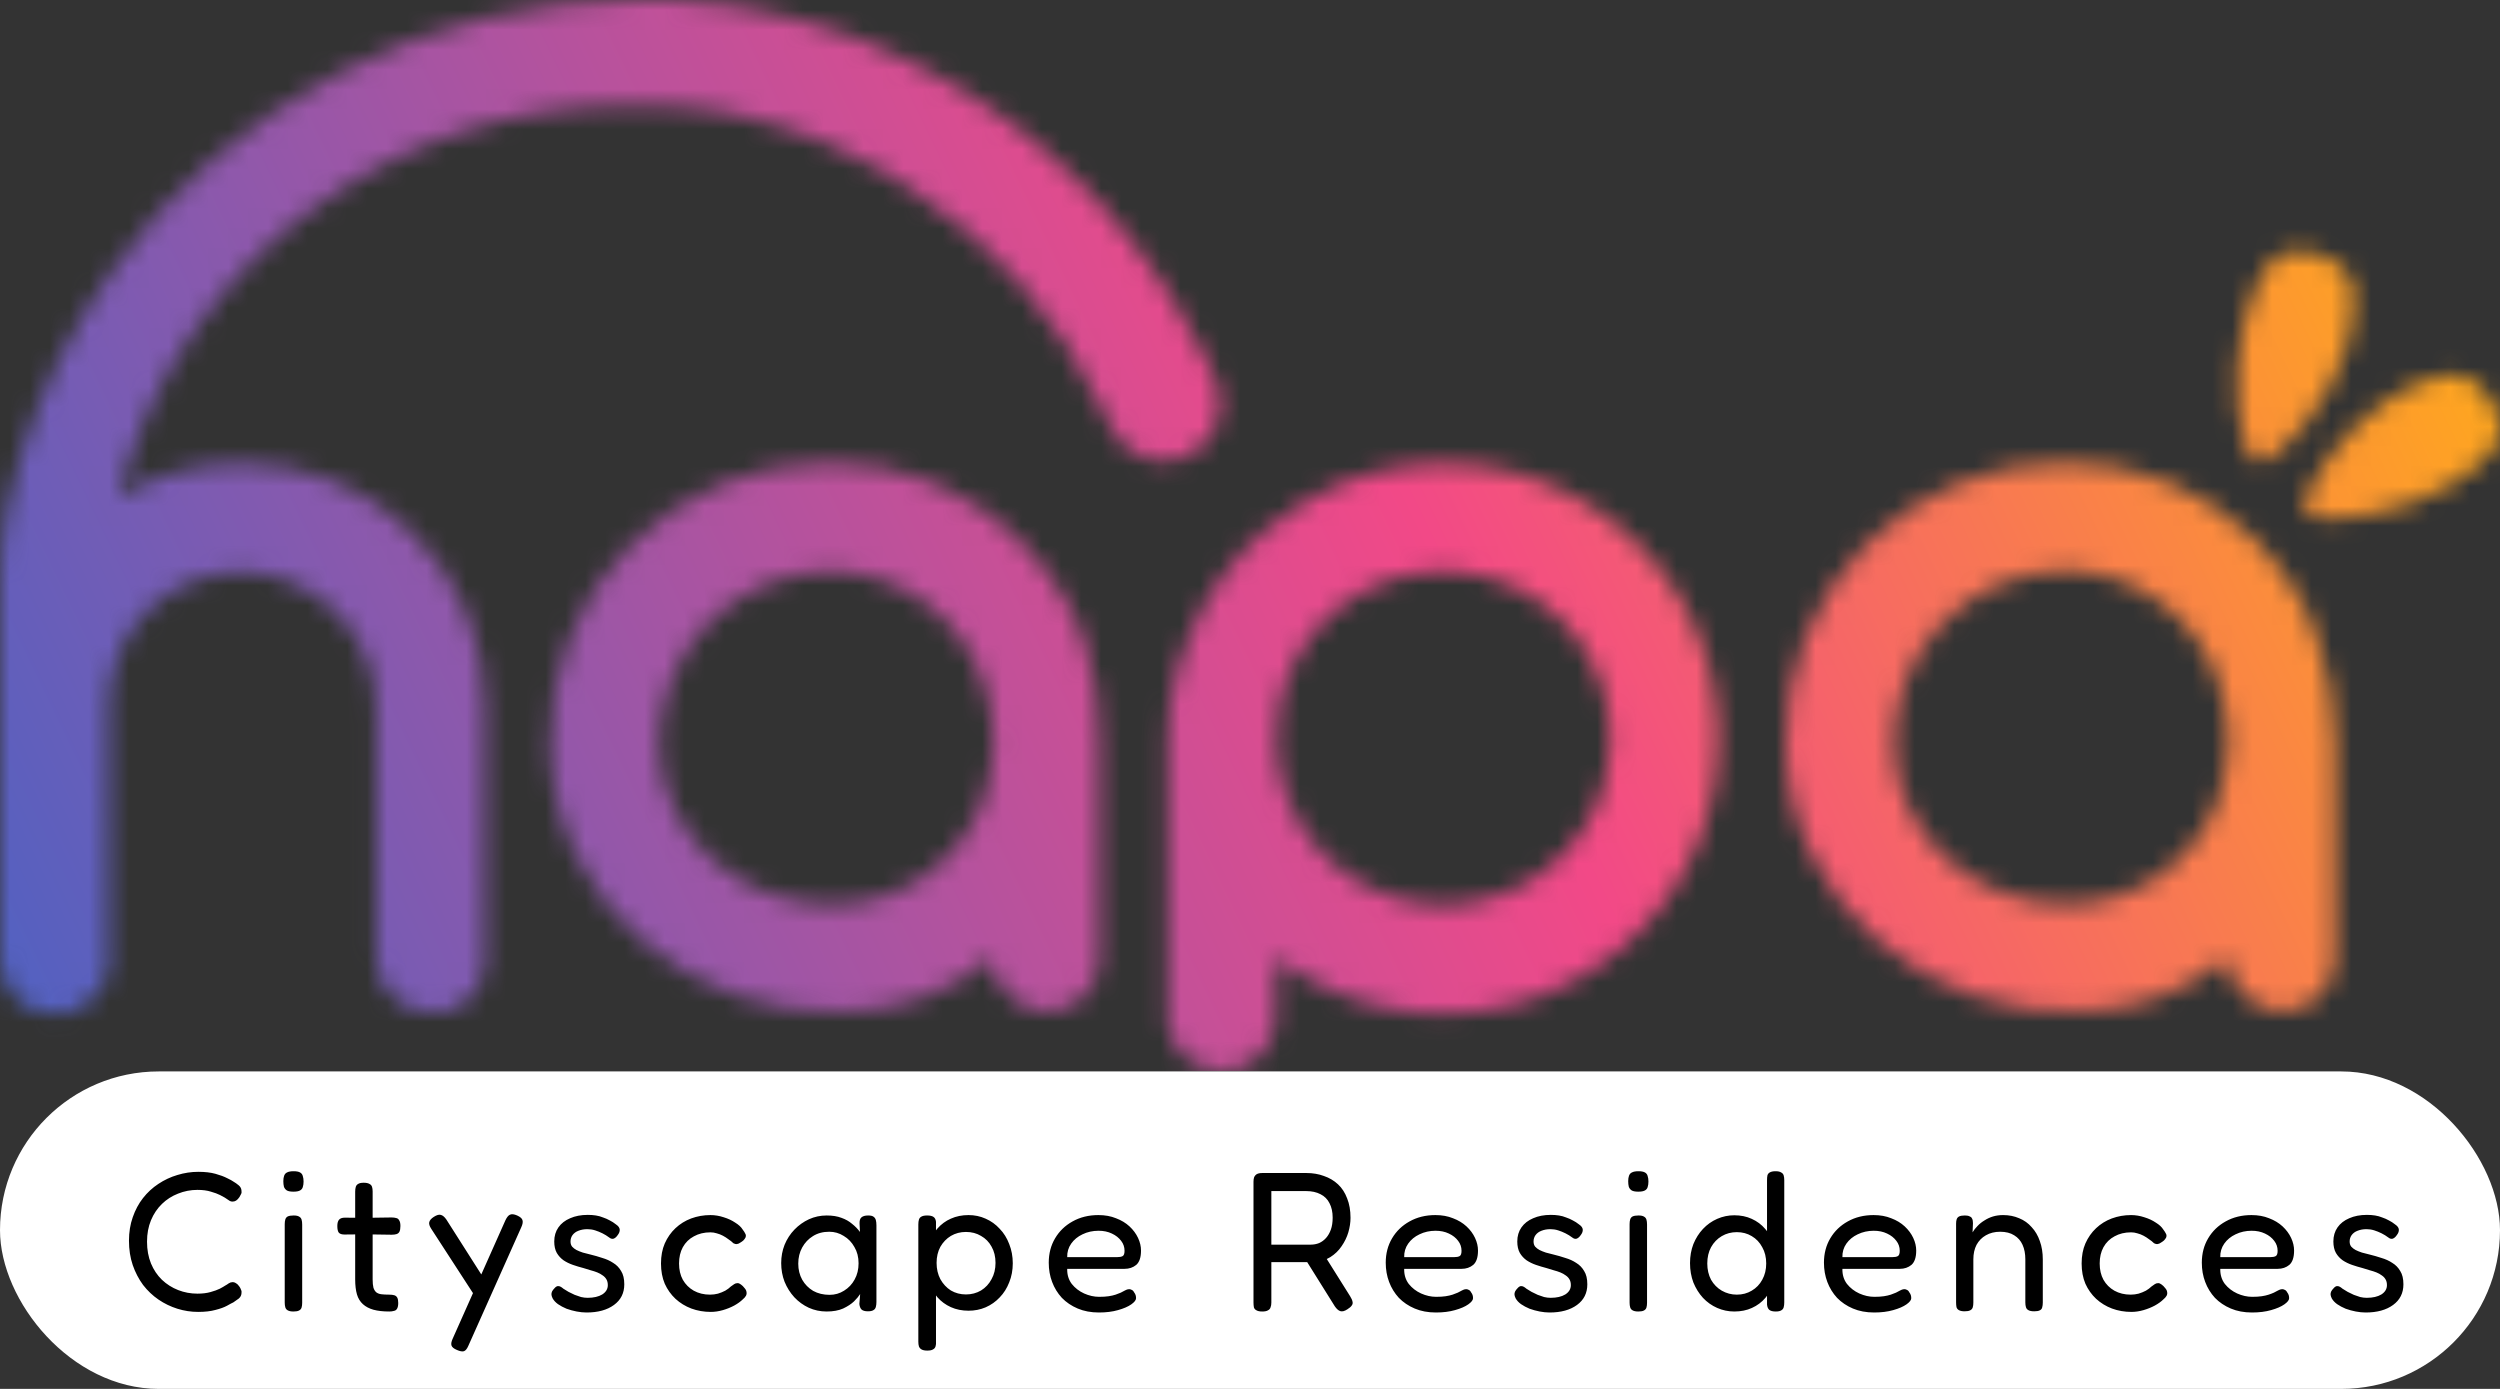
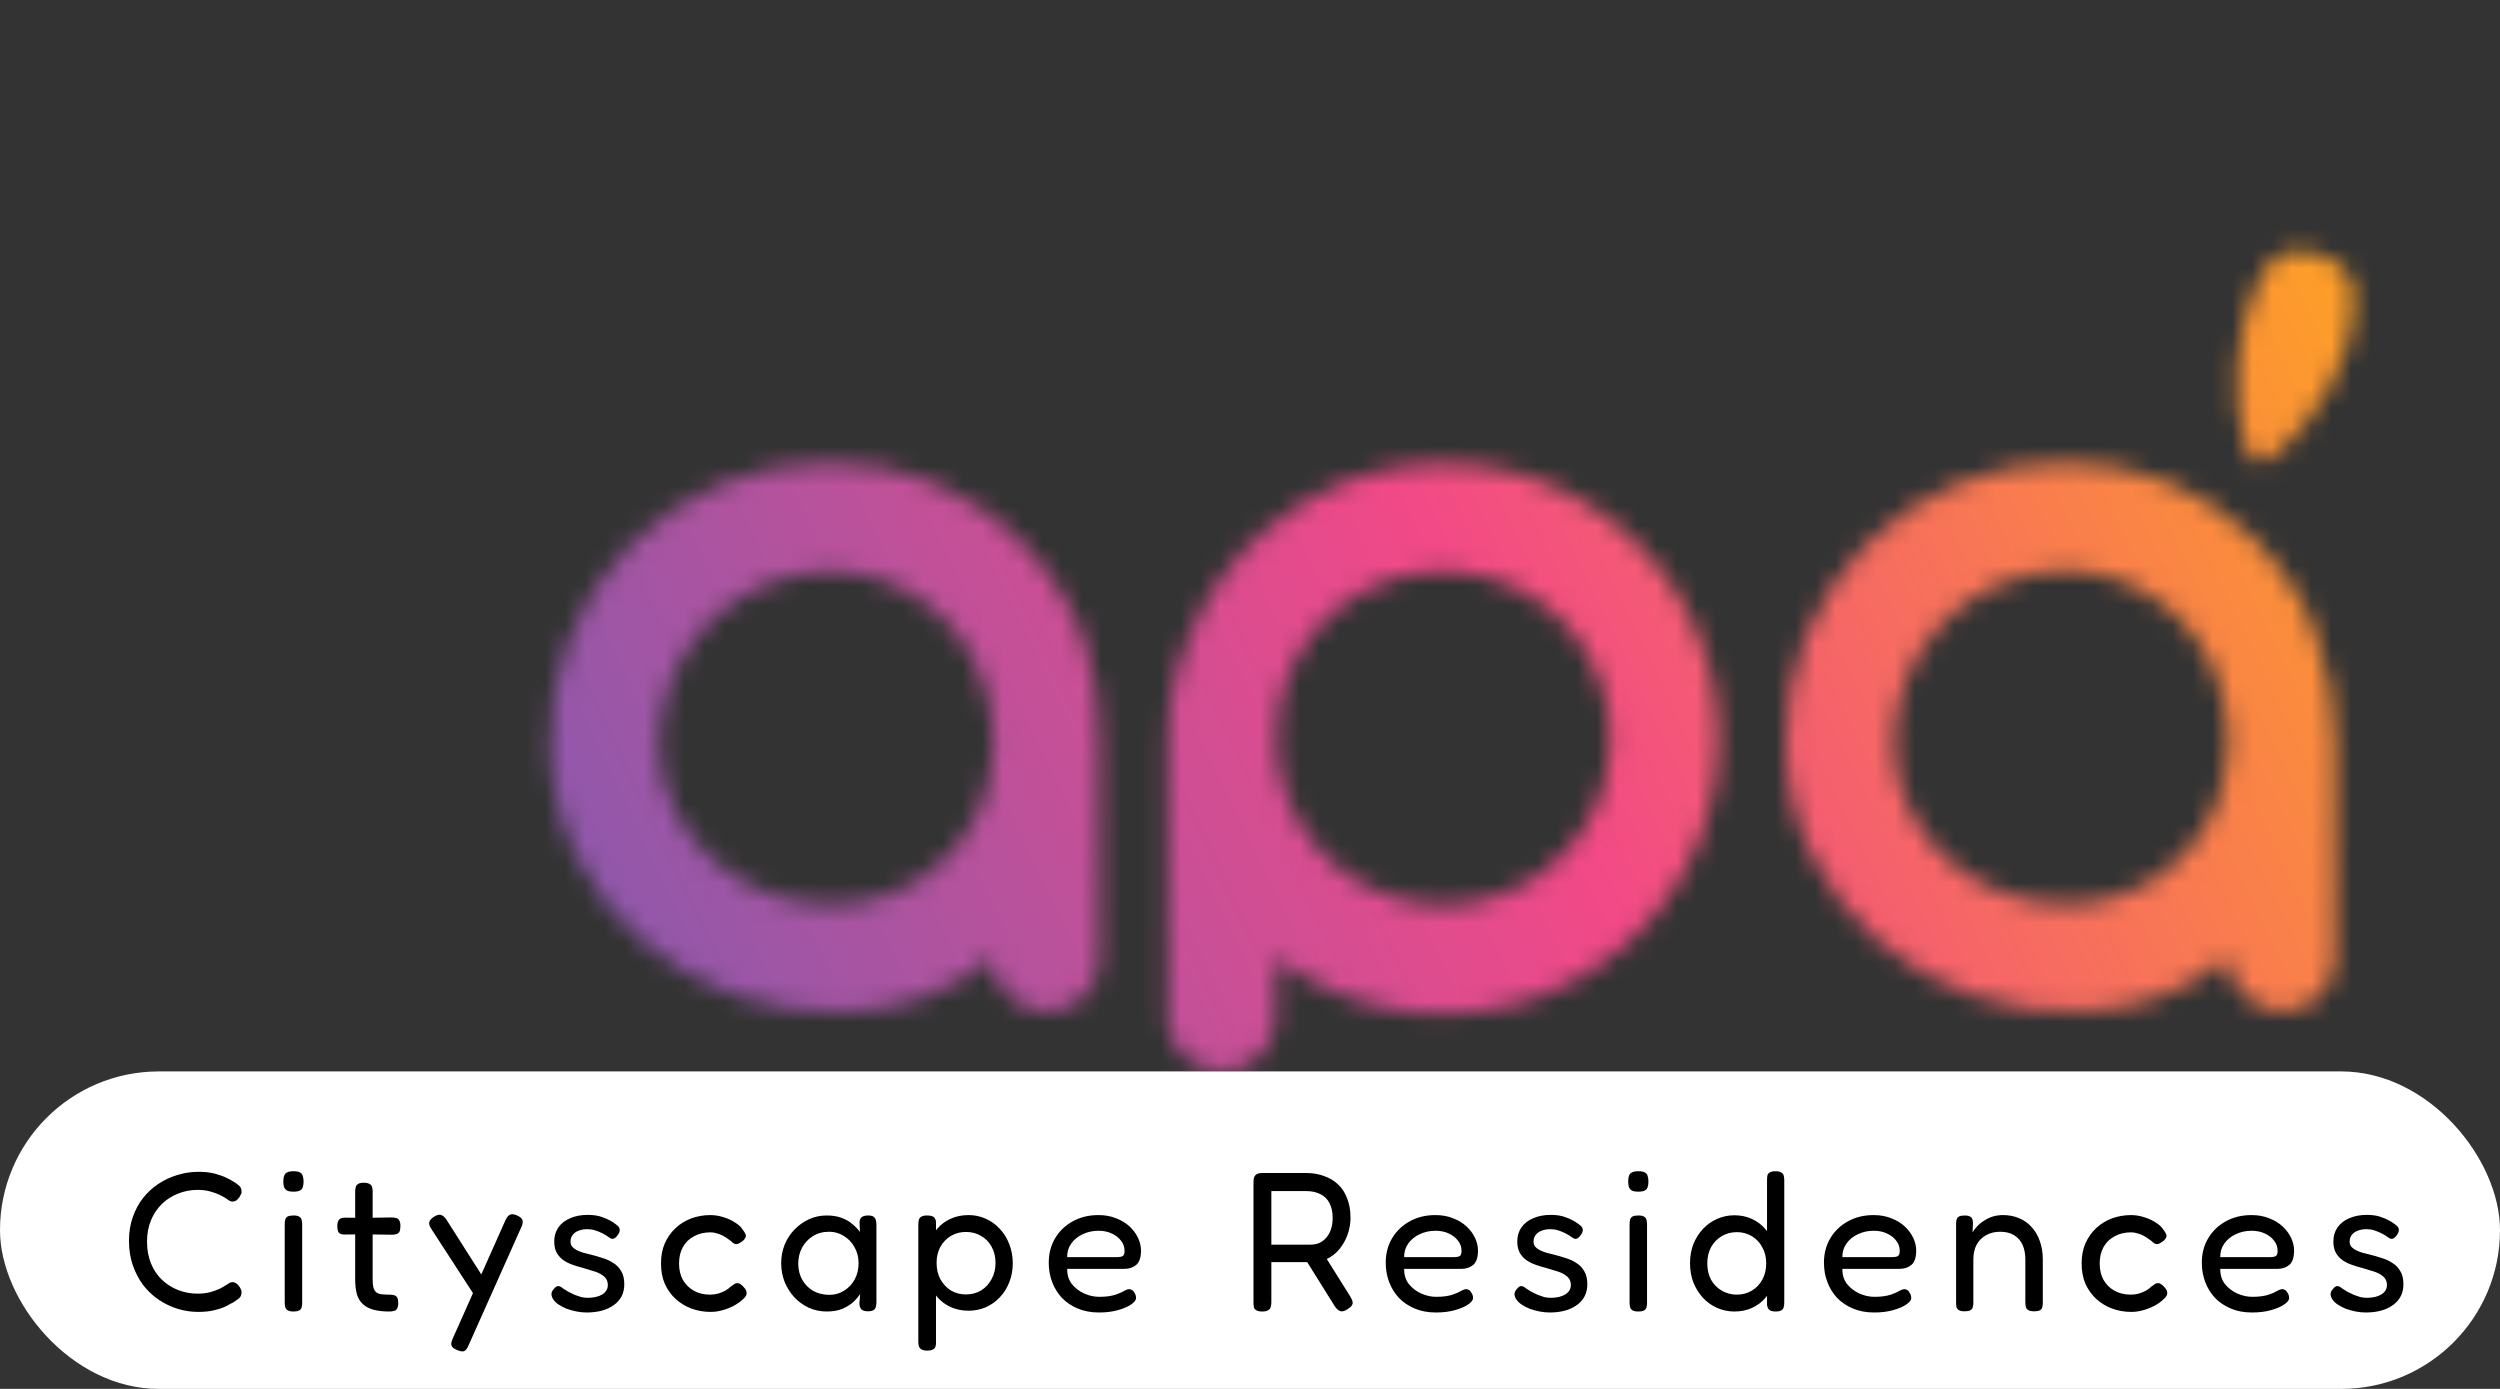
<svg xmlns="http://www.w3.org/2000/svg" width="126" height="70" viewBox="0 0 126 70" fill="none">
  <rect x="0" y="0" width="126" height="70" fill="#333333" stroke="none" />
  <g clip-path="url(#clip0_1655_8666)">
    <mask id="mask0_1655_8666" style="mask-type:alpha" maskUnits="userSpaceOnUse" x="0" y="0" width="127" height="54">
      <path d="M54.002 30.762C53.334 29.468 52.464 28.289 51.423 27.268C50.167 26.004 48.669 25.003 47.018 24.326C45.367 23.649 43.596 23.308 41.811 23.324C39.934 23.312 38.074 23.676 36.342 24.395C34.609 25.114 33.039 26.174 31.725 27.51C30.411 28.847 29.38 30.433 28.694 32.175C28.008 33.916 27.68 35.778 27.73 37.649C27.888 45.536 34.937 51.429 42.84 50.979C45.469 50.895 47.995 49.937 50.015 48.258V48.258C50.011 48.331 50.011 48.405 50.015 48.478C50.015 48.62 50.071 48.755 50.102 48.897C50.098 48.917 50.098 48.939 50.102 48.96C50.098 48.975 50.098 48.992 50.102 49.007C50.289 49.547 50.63 50.022 51.082 50.373C51.534 50.724 52.078 50.938 52.65 50.987C53.01 51.001 53.369 50.942 53.705 50.813C54.042 50.685 54.349 50.49 54.607 50.24C54.866 49.99 55.071 49.691 55.211 49.359C55.35 49.028 55.421 48.672 55.418 48.313C55.423 48.282 55.423 48.25 55.418 48.218V37.38C55.452 35.669 55.193 33.964 54.651 32.34C54.461 31.796 54.24 31.291 54.002 30.762ZM49.422 40.685C48.789 42.173 47.721 43.437 46.358 44.312C44.996 45.187 43.4 45.633 41.78 45.592C37.365 45.56 33.489 42.263 33.228 37.861C33.173 36.696 33.355 35.532 33.763 34.438C34.17 33.344 34.795 32.343 35.599 31.496C36.404 30.648 37.371 29.971 38.444 29.505C39.517 29.039 40.673 28.793 41.843 28.783C43.567 28.799 45.243 29.357 46.631 30.376C48.02 31.396 49.052 32.825 49.58 34.462V34.462C49.905 35.395 50.071 36.377 50.071 37.365C50.074 38.503 49.853 39.631 49.422 40.685V40.685Z" fill="#FEB6A6" />
      <path d="M116.238 30.762C115.584 29.465 114.726 28.281 113.699 27.252C112.442 25.988 110.944 24.987 109.293 24.31C107.642 23.633 105.872 23.292 104.087 23.308C102.21 23.296 100.35 23.66 98.617 24.379C96.884 25.098 95.314 26.158 94 27.494C92.687 28.831 91.656 30.417 90.969 32.158C90.283 33.9 89.955 35.762 90.005 37.632C90.163 45.52 97.212 51.413 105.115 50.963C107.745 50.882 110.272 49.924 112.291 48.242V48.242C112.287 48.315 112.287 48.389 112.291 48.462V48.462C112.291 48.604 112.346 48.739 112.378 48.88V48.944C112.374 48.959 112.374 48.975 112.378 48.991C112.564 49.53 112.902 50.005 113.353 50.356C113.804 50.707 114.347 50.921 114.917 50.971C115.277 50.986 115.637 50.928 115.974 50.8C116.311 50.672 116.618 50.477 116.877 50.227C117.136 49.976 117.341 49.676 117.481 49.344C117.62 49.013 117.689 48.656 117.686 48.297C117.69 48.265 117.69 48.233 117.686 48.202V37.38C117.689 35.655 117.395 33.942 116.816 32.316C116.652 31.788 116.459 31.269 116.238 30.762V30.762ZM111.658 40.654C111.026 42.141 109.96 43.404 108.599 44.279C107.237 45.154 105.643 45.6 104.023 45.56C99.601 45.56 95.725 42.231 95.464 37.837C95.408 36.671 95.589 35.506 95.996 34.411C96.403 33.317 97.028 32.315 97.832 31.467C98.637 30.618 99.604 29.94 100.678 29.474C101.751 29.007 102.908 28.761 104.079 28.751C105.803 28.767 107.479 29.325 108.867 30.345C110.256 31.364 111.288 32.793 111.816 34.43C112.52 36.45 112.464 38.656 111.658 40.638V40.654Z" fill="#FEB6A6" />
      <path d="M74.847 23.506C74.163 23.406 73.473 23.355 72.782 23.356C70.271 23.357 67.809 24.045 65.662 25.344C64.977 25.761 64.329 26.236 63.724 26.764C62.059 28.217 60.761 30.041 59.935 32.088C59.456 33.174 59.129 34.321 58.962 35.495C58.962 35.495 58.962 35.543 58.962 35.566C58.889 36.115 58.852 36.669 58.851 37.223V51.271C58.839 51.397 58.839 51.524 58.851 51.65C58.947 52.338 59.311 52.961 59.864 53.385V53.385C60.163 53.618 60.508 53.788 60.876 53.882C61.346 54.004 61.839 54.004 62.308 53.882C62.89 53.712 63.4 53.356 63.759 52.868C64.118 52.381 64.306 51.789 64.294 51.184V48.274C65.982 49.55 67.94 50.426 70.019 50.834C72.097 51.241 74.242 51.17 76.289 50.626C78.337 50.082 80.232 49.079 81.831 47.693C83.431 46.308 84.692 44.577 85.518 42.631C86.344 40.686 86.714 38.579 86.6 36.469C86.485 34.36 85.889 32.304 84.856 30.46C83.824 28.615 82.383 27.03 80.643 25.824C78.903 24.619 76.91 23.826 74.816 23.506H74.847ZM80.986 38.99C80.548 41.011 79.378 42.801 77.699 44.016C76.02 45.231 73.951 45.786 71.887 45.574C69.823 45.362 67.911 44.398 66.515 42.867C65.12 41.337 64.34 39.346 64.325 37.278V37.223C64.324 36.642 64.383 36.064 64.499 35.495C64.499 35.495 64.499 35.448 64.499 35.424C64.555 35.172 64.618 34.935 64.689 34.691C65.333 32.624 66.752 30.886 68.65 29.837C70.548 28.787 72.778 28.509 74.877 29.059C76.976 29.609 78.781 30.945 79.916 32.789C81.051 34.633 81.429 36.843 80.97 38.958L80.986 38.99Z" fill="#FEB6A6" />
-       <path d="M125.549 20.192C124.291 18.118 122.48 18.867 120.399 20.121C118.319 21.376 115.716 24.972 116.222 25.808C116.728 26.645 121.111 25.864 123.2 24.61C125.288 23.355 126.807 22.275 125.549 20.192Z" fill="#FEB6A6" />
      <path d="M113.778 23.261C114.72 23.529 117.52 20.106 118.193 17.739C118.865 15.373 119.11 13.464 116.769 12.802C114.427 12.139 113.778 13.882 113.114 16.217C112.449 18.552 112.702 22.953 113.778 23.261Z" fill="#FEB6A6" />
-       <path d="M58.613 23.245C58.036 23.221 57.478 23.035 57.002 22.709C56.526 22.382 56.152 21.928 55.924 21.4C55.773 21.084 55.623 20.769 55.457 20.453C53.371 16.014 50.083 12.243 45.964 9.568L45.703 9.394L45.552 9.3L45.41 9.205L45.093 9.016L44.587 8.677L43.946 8.314L43.511 8.132C42.984 7.848 42.456 7.585 41.929 7.344L41.541 7.17C41.138 6.989 40.347 6.713 39.896 6.547C39.753 6.5 39.611 6.444 39.461 6.405C38.717 6.168 37.95 5.955 37.166 5.79C36.94 5.732 36.71 5.684 36.478 5.648C36.193 5.6 35.909 5.521 35.6 5.521L34.809 5.419L34.334 5.372H33.82C33.551 5.372 33.282 5.372 33.029 5.324H32.91H32.056H31.328C25.719 5.362 20.268 7.18 15.765 10.514C11.261 13.849 7.94 18.526 6.282 23.869C6.282 23.932 6.242 23.995 6.226 24.058C6.21 24.121 6.155 24.302 6.115 24.421C6.076 24.539 5.981 24.855 5.926 25.075C7.81 23.931 9.977 23.332 12.183 23.348C15.422 23.346 18.529 24.623 20.826 26.899C23.122 29.176 24.421 32.266 24.438 35.495V48.321C24.435 48.498 24.417 48.675 24.382 48.849V48.944C24.371 49.013 24.355 49.082 24.335 49.149C24.335 49.212 24.279 49.275 24.256 49.346C24.232 49.417 24.256 49.409 24.216 49.449C24.149 49.595 24.07 49.735 23.979 49.867V49.914C23.895 50.027 23.805 50.135 23.71 50.237L23.599 50.34L23.417 50.482L23.243 50.608L23.093 50.695L22.784 50.868L22.634 50.924L22.468 50.987H22.302H22.159C22.002 51.014 21.844 51.03 21.684 51.034V51.034C21.26 51.033 20.843 50.932 20.465 50.741C20.087 50.549 19.759 50.271 19.509 49.93C19.156 49.449 18.965 48.869 18.963 48.273V35.819C18.987 34.01 18.298 32.264 17.046 30.956C15.793 29.648 14.075 28.882 12.262 28.822C11.376 28.809 10.496 28.973 9.673 29.303C8.851 29.633 8.102 30.122 7.471 30.743C6.84 31.364 6.339 32.104 5.998 32.92C5.657 33.736 5.481 34.611 5.482 35.495V48.329C5.498 48.475 5.498 48.624 5.482 48.77C5.474 48.87 5.452 48.968 5.419 49.062C5.403 49.141 5.379 49.217 5.348 49.291C5.289 49.43 5.22 49.564 5.142 49.693C4.879 50.159 4.49 50.542 4.019 50.798C3.915 50.853 3.806 50.9 3.695 50.94C3.595 50.98 3.492 51.012 3.386 51.034C3.285 51.061 3.182 51.079 3.078 51.089V51.089C2.967 51.097 2.856 51.097 2.745 51.089C2.373 51.097 2.003 51.024 1.661 50.876V50.876C1.505 50.807 1.354 50.726 1.21 50.632C1.129 50.589 1.053 50.539 0.981 50.482L0.791 50.277C0.537 50.02 0.337 49.716 0.201 49.381C0.065 49.047 -0.003 48.689 9.27861e-05 48.329V29.185C-0.003 27.993 0.116 26.803 0.356 25.635C1.095 22.155 2.414 18.822 4.256 15.776C4.644 15.137 5.047 14.514 5.482 13.906L5.538 13.804C8.52 9.544 12.49 6.065 17.109 3.662C21.729 1.259 26.861 0.003 32.072 0C32.42 0 32.776 0 33.124 0H33.575C33.883 0 34.192 0 34.508 0.055L35.299 0.134C35.456 0.142 35.611 0.157 35.766 0.181H36.011C36.399 0.181 36.803 0.284 37.158 0.339L37.95 0.481L38.171 0.528C38.495 0.584 38.812 0.655 39.136 0.734C39.461 0.812 39.73 0.868 40.022 0.947C40.165 0.986 40.307 1.018 40.442 1.065C40.685 1.121 40.925 1.19 41.161 1.27L41.581 1.396C41.881 1.483 42.182 1.585 42.483 1.688C42.783 1.791 43.211 1.948 43.566 2.09C44.176 2.327 44.777 2.579 45.37 2.879L45.481 2.934L46.011 3.187C46.478 3.415 46.937 3.652 47.395 3.912C47.546 3.991 47.712 4.086 47.862 4.181L48.464 4.528L49.057 4.898C49.421 5.135 49.785 5.372 50.141 5.616L50.837 6.121C51.193 6.381 51.549 6.649 51.889 6.91C52.229 7.17 52.664 7.564 53.004 7.888C53.178 8.038 53.352 8.188 53.519 8.353C53.867 8.661 54.207 8.984 54.523 9.308C54.697 9.473 54.856 9.639 55.022 9.812L55.496 10.317L55.939 10.814V10.854C56.098 11.019 56.24 11.193 56.383 11.358C56.525 11.524 56.683 11.721 56.825 11.895L57.261 12.447C57.403 12.636 57.545 12.818 57.68 13.007L57.98 13.425C58.289 13.851 58.582 14.293 58.874 14.734L59.238 15.326C59.729 16.125 60.188 16.946 60.615 17.787C60.678 17.937 60.749 18.079 60.828 18.229C60.908 18.379 60.971 18.544 61.05 18.702L61.184 18.986L61.279 19.215C61.465 19.655 61.54 20.134 61.496 20.609C61.452 21.085 61.291 21.542 61.027 21.941C60.764 22.34 60.405 22.667 59.984 22.895C59.563 23.122 59.092 23.243 58.613 23.245V23.245Z" fill="#FEB6A6" />
    </mask>
    <g mask="url(#mask0_1655_8666)">
      <rect width="129.78" height="58.22" fill="url(#paint0_linear_1655_8666)" />
    </g>
  </g>
  <rect x="126" y="70" width="126" height="16" rx="8" transform="rotate(-180 126 70)" fill="white" />
  <path d="M9.99 66.12C9.63 66.12 9.28 66.067 8.94 65.96C8.6 65.853 8.283 65.7 7.99 65.5C7.697 65.3 7.437 65.053 7.21 64.76C6.99 64.46 6.817 64.127 6.69 63.76C6.563 63.387 6.5 62.977 6.5 62.53C6.5 62.103 6.563 61.71 6.69 61.35C6.817 60.983 6.99 60.66 7.21 60.38C7.43 60.1 7.687 59.863 7.98 59.67C8.28 59.47 8.6 59.32 8.94 59.22C9.287 59.113 9.64 59.06 10 59.06C10.333 59.06 10.62 59.093 10.86 59.16C11.1 59.227 11.297 59.3 11.45 59.38C11.603 59.453 11.707 59.51 11.76 59.55C11.853 59.603 11.943 59.667 12.03 59.74C12.117 59.813 12.163 59.9 12.17 60C12.183 60.073 12.177 60.133 12.15 60.18C12.13 60.227 12.103 60.277 12.07 60.33C12.017 60.41 11.96 60.47 11.9 60.51C11.847 60.543 11.787 60.56 11.72 60.56C11.653 60.56 11.593 60.54 11.54 60.5C11.487 60.46 11.417 60.413 11.33 60.36C11.29 60.333 11.21 60.29 11.09 60.23C10.97 60.17 10.817 60.113 10.63 60.06C10.443 60 10.217 59.97 9.95 59.97C9.61 59.97 9.283 60.033 8.97 60.16C8.663 60.28 8.393 60.453 8.16 60.68C7.927 60.907 7.743 61.18 7.61 61.5C7.477 61.82 7.41 62.18 7.41 62.58C7.41 62.987 7.477 63.353 7.61 63.68C7.743 64 7.927 64.273 8.16 64.5C8.4 64.727 8.673 64.9 8.98 65.02C9.287 65.14 9.61 65.2 9.95 65.2C10.203 65.2 10.423 65.173 10.61 65.12C10.803 65.067 10.96 65.01 11.08 64.95C11.207 64.883 11.293 64.833 11.34 64.8C11.413 64.76 11.477 64.72 11.53 64.68C11.59 64.64 11.653 64.62 11.72 64.62C11.787 64.62 11.847 64.64 11.9 64.68C11.96 64.713 12.017 64.77 12.07 64.85C12.103 64.897 12.13 64.95 12.15 65.01C12.177 65.063 12.183 65.123 12.17 65.19C12.163 65.29 12.117 65.377 12.03 65.45C11.943 65.517 11.853 65.58 11.76 65.64C11.7 65.667 11.593 65.723 11.44 65.81C11.293 65.89 11.1 65.96 10.86 66.02C10.62 66.087 10.33 66.12 9.99 66.12ZM14.79 66.1C14.663 66.1 14.567 66.08 14.5 66.04C14.44 66.007 14.4 65.957 14.38 65.89C14.36 65.823 14.35 65.743 14.35 65.65V61.7C14.35 61.607 14.36 61.527 14.38 61.46C14.4 61.393 14.44 61.343 14.5 61.31C14.567 61.277 14.667 61.26 14.8 61.26C14.927 61.26 15.02 61.28 15.08 61.32C15.14 61.353 15.18 61.403 15.2 61.47C15.22 61.537 15.23 61.62 15.23 61.72V65.66C15.23 65.753 15.22 65.833 15.2 65.9C15.18 65.967 15.137 66.017 15.07 66.05C15.01 66.083 14.917 66.1 14.79 66.1ZM14.79 60.06C14.643 60.06 14.533 60.04 14.46 60C14.387 59.953 14.337 59.89 14.31 59.81C14.29 59.73 14.28 59.637 14.28 59.53C14.28 59.423 14.293 59.333 14.32 59.26C14.347 59.18 14.397 59.123 14.47 59.09C14.543 59.05 14.653 59.03 14.8 59.03C14.94 59.03 15.047 59.05 15.12 59.09C15.193 59.13 15.24 59.19 15.26 59.27C15.287 59.35 15.3 59.443 15.3 59.55C15.3 59.657 15.287 59.75 15.26 59.83C15.24 59.903 15.193 59.96 15.12 60C15.047 60.04 14.937 60.06 14.79 60.06ZM19.621 66.1C19.308 66.1 19.041 66.07 18.821 66.01C18.608 65.95 18.431 65.857 18.291 65.73C18.151 65.603 18.051 65.44 17.991 65.24C17.931 65.033 17.901 64.78 17.901 64.48V60.06C17.901 59.967 17.911 59.887 17.931 59.82C17.951 59.753 17.991 59.703 18.051 59.67C18.111 59.63 18.204 59.61 18.331 59.61C18.458 59.61 18.554 59.63 18.621 59.67C18.688 59.703 18.731 59.753 18.751 59.82C18.771 59.88 18.781 59.957 18.781 60.05V64.48C18.781 64.653 18.794 64.793 18.821 64.9C18.854 65 18.901 65.077 18.961 65.13C19.028 65.183 19.114 65.217 19.221 65.23C19.328 65.243 19.458 65.25 19.611 65.25C19.718 65.25 19.804 65.26 19.871 65.28C19.938 65.3 19.988 65.34 20.021 65.4C20.054 65.46 20.071 65.55 20.071 65.67C20.071 65.797 20.051 65.893 20.011 65.96C19.978 66.02 19.924 66.057 19.851 66.07C19.784 66.09 19.708 66.1 19.621 66.1ZM17.381 61.37L18.341 61.38L19.731 61.36C19.824 61.36 19.904 61.37 19.971 61.39C20.038 61.403 20.088 61.443 20.121 61.51C20.161 61.57 20.181 61.663 20.181 61.79C20.181 61.917 20.164 62.013 20.131 62.08C20.098 62.14 20.048 62.18 19.981 62.2C19.914 62.22 19.834 62.23 19.741 62.23L18.371 62.21L17.361 62.22C17.221 62.22 17.124 62.187 17.071 62.12C17.024 62.053 17.001 61.943 17.001 61.79C17.001 61.643 17.031 61.537 17.091 61.47C17.151 61.403 17.248 61.37 17.381 61.37ZM23.034 68.04C22.874 67.973 22.781 67.897 22.754 67.81C22.727 67.723 22.751 67.603 22.824 67.45L25.474 61.5C25.547 61.347 25.624 61.253 25.704 61.22C25.791 61.18 25.911 61.193 26.064 61.26C26.224 61.333 26.314 61.413 26.334 61.5C26.361 61.587 26.341 61.703 26.274 61.85L23.604 67.83C23.537 67.983 23.464 68.073 23.384 68.1C23.304 68.127 23.187 68.107 23.034 68.04ZM24.024 65.46L21.734 61.93C21.647 61.797 21.614 61.687 21.634 61.6C21.654 61.507 21.731 61.417 21.864 61.33C22.011 61.237 22.127 61.203 22.214 61.23C22.307 61.25 22.401 61.327 22.494 61.46L24.434 64.51L24.024 65.46ZM29.564 66.15C29.404 66.15 29.238 66.133 29.064 66.1C28.891 66.067 28.721 66.02 28.554 65.96C28.394 65.893 28.251 65.817 28.124 65.73C28.004 65.643 27.914 65.547 27.854 65.44C27.821 65.373 27.801 65.313 27.794 65.26C27.788 65.2 27.798 65.143 27.824 65.09C27.851 65.037 27.891 64.983 27.944 64.93C28.011 64.85 28.078 64.813 28.144 64.82C28.211 64.82 28.294 64.863 28.394 64.95C28.468 64.997 28.554 65.05 28.654 65.11C28.754 65.163 28.858 65.213 28.964 65.26C29.071 65.3 29.178 65.337 29.284 65.37C29.398 65.397 29.508 65.41 29.614 65.41C29.921 65.41 30.168 65.353 30.354 65.24C30.541 65.12 30.634 64.963 30.634 64.77C30.634 64.657 30.611 64.56 30.564 64.48C30.518 64.4 30.454 64.333 30.374 64.28C30.294 64.22 30.204 64.17 30.104 64.13C30.004 64.09 29.891 64.053 29.764 64.02C29.644 63.98 29.524 63.943 29.404 63.91C29.224 63.863 29.048 63.81 28.874 63.75C28.701 63.69 28.544 63.613 28.404 63.52C28.264 63.42 28.151 63.297 28.064 63.15C27.978 62.997 27.934 62.803 27.934 62.57C27.934 62.297 28.004 62.06 28.144 61.86C28.284 61.66 28.481 61.507 28.734 61.4C28.988 61.287 29.284 61.23 29.624 61.23C29.771 61.23 29.908 61.24 30.034 61.26C30.161 61.28 30.281 61.313 30.394 61.36C30.514 61.4 30.628 61.45 30.734 61.51C30.841 61.563 30.944 61.63 31.044 61.71C31.164 61.79 31.228 61.877 31.234 61.97C31.241 62.063 31.204 62.16 31.124 62.26C31.064 62.347 30.998 62.403 30.924 62.43C30.851 62.45 30.778 62.43 30.704 62.37C30.598 62.29 30.484 62.22 30.364 62.16C30.244 62.1 30.121 62.05 29.994 62.01C29.868 61.97 29.738 61.95 29.604 61.95C29.438 61.95 29.288 61.977 29.154 62.03C29.028 62.077 28.928 62.15 28.854 62.25C28.788 62.343 28.754 62.45 28.754 62.57C28.754 62.677 28.781 62.763 28.834 62.83C28.894 62.897 28.968 62.953 29.054 63C29.148 63.047 29.254 63.09 29.374 63.13C29.501 63.163 29.631 63.197 29.764 63.23C29.958 63.277 30.154 63.333 30.354 63.4C30.561 63.46 30.744 63.543 30.904 63.65C31.071 63.75 31.204 63.887 31.304 64.06C31.411 64.227 31.464 64.45 31.464 64.73C31.464 65.17 31.291 65.517 30.944 65.77C30.598 66.023 30.138 66.15 29.564 66.15ZM35.824 66.12C35.477 66.12 35.151 66.063 34.844 65.95C34.544 65.837 34.277 65.673 34.044 65.46C33.817 65.247 33.637 64.993 33.504 64.7C33.377 64.4 33.314 64.06 33.314 63.68C33.314 63.3 33.377 62.963 33.504 62.67C33.637 62.37 33.817 62.113 34.044 61.9C34.271 61.687 34.534 61.523 34.834 61.41C35.141 61.297 35.464 61.24 35.804 61.24C36.031 61.24 36.254 61.277 36.474 61.35C36.694 61.417 36.887 61.507 37.054 61.62C37.227 61.727 37.351 61.84 37.424 61.96C37.491 62.047 37.537 62.12 37.564 62.18C37.597 62.233 37.601 62.297 37.574 62.37C37.547 62.423 37.511 62.473 37.464 62.52C37.417 62.56 37.371 62.593 37.324 62.62C37.204 62.713 37.084 62.727 36.964 62.66C36.891 62.587 36.807 62.52 36.714 62.46C36.627 62.393 36.534 62.333 36.434 62.28C36.334 62.227 36.231 62.187 36.124 62.16C36.024 62.127 35.917 62.11 35.804 62.11C35.491 62.11 35.214 62.177 34.974 62.31C34.734 62.437 34.547 62.62 34.414 62.86C34.287 63.093 34.224 63.367 34.224 63.68C34.224 63.993 34.287 64.267 34.414 64.5C34.547 64.733 34.731 64.917 34.964 65.05C35.204 65.183 35.477 65.25 35.784 65.25C35.924 65.25 36.057 65.233 36.184 65.2C36.317 65.16 36.441 65.11 36.554 65.05C36.667 64.983 36.761 64.913 36.834 64.84C36.901 64.793 36.957 64.753 37.004 64.72C37.051 64.687 37.107 64.67 37.174 64.67C37.227 64.67 37.284 64.693 37.344 64.74C37.404 64.78 37.467 64.843 37.534 64.93C37.587 64.99 37.617 65.053 37.624 65.12C37.637 65.187 37.627 65.25 37.594 65.31C37.561 65.37 37.507 65.43 37.434 65.49C37.327 65.597 37.184 65.7 37.004 65.8C36.831 65.893 36.641 65.97 36.434 66.03C36.227 66.09 36.024 66.12 35.824 66.12ZM43.742 66.09C43.596 66.09 43.489 66.06 43.422 66C43.362 65.94 43.325 65.847 43.312 65.72L43.352 65.22C43.285 65.327 43.182 65.45 43.042 65.59C42.902 65.723 42.719 65.843 42.492 65.95C42.266 66.05 41.989 66.1 41.662 66.1C41.342 66.1 41.042 66.037 40.762 65.91C40.489 65.783 40.245 65.607 40.032 65.38C39.825 65.153 39.662 64.893 39.542 64.6C39.429 64.307 39.372 63.993 39.372 63.66C39.372 63.333 39.429 63.027 39.542 62.74C39.662 62.447 39.829 62.19 40.042 61.97C40.255 61.75 40.499 61.577 40.772 61.45C41.052 61.323 41.349 61.26 41.662 61.26C41.956 61.26 42.206 61.3 42.412 61.38C42.619 61.453 42.795 61.553 42.942 61.68C43.096 61.8 43.229 61.937 43.342 62.09L43.322 61.67C43.316 61.523 43.346 61.42 43.412 61.36C43.486 61.293 43.599 61.26 43.752 61.26C43.879 61.26 43.969 61.28 44.022 61.32C44.082 61.36 44.122 61.417 44.142 61.49C44.162 61.563 44.172 61.653 44.172 61.76V65.62C44.172 65.713 44.162 65.797 44.142 65.87C44.122 65.943 44.082 65.997 44.022 66.03C43.962 66.07 43.869 66.09 43.742 66.09ZM41.812 65.26C42.079 65.26 42.322 65.19 42.542 65.05C42.769 64.91 42.946 64.723 43.072 64.49C43.206 64.25 43.272 63.977 43.272 63.67C43.272 63.357 43.202 63.083 43.062 62.85C42.929 62.61 42.749 62.423 42.522 62.29C42.302 62.15 42.059 62.08 41.792 62.08C41.479 62.08 41.206 62.153 40.972 62.3C40.745 62.44 40.566 62.63 40.432 62.87C40.299 63.11 40.232 63.383 40.232 63.69C40.232 63.99 40.299 64.26 40.432 64.5C40.566 64.733 40.749 64.92 40.982 65.06C41.222 65.193 41.499 65.26 41.812 65.26ZM48.814 66.06C48.488 66.06 48.191 66 47.924 65.88C47.658 65.76 47.431 65.593 47.244 65.38C47.058 65.16 46.911 64.903 46.804 64.61C46.704 64.317 46.658 63.993 46.664 63.64C46.664 63.293 46.714 62.973 46.814 62.68C46.914 62.387 47.058 62.133 47.244 61.92C47.438 61.7 47.664 61.533 47.924 61.42C48.191 61.3 48.488 61.24 48.814 61.24C49.121 61.24 49.408 61.3 49.674 61.42C49.948 61.54 50.184 61.71 50.384 61.93C50.591 62.143 50.751 62.4 50.864 62.7C50.984 63 51.044 63.323 51.044 63.67C51.044 64.017 50.984 64.337 50.864 64.63C50.751 64.923 50.591 65.177 50.384 65.39C50.184 65.603 49.948 65.77 49.674 65.89C49.408 66.003 49.121 66.06 48.814 66.06ZM46.734 68.07C46.608 68.07 46.511 68.05 46.444 68.01C46.384 67.977 46.341 67.927 46.314 67.86C46.294 67.793 46.284 67.713 46.284 67.62V61.71C46.284 61.617 46.294 61.537 46.314 61.47C46.334 61.403 46.374 61.353 46.434 61.32C46.501 61.28 46.598 61.26 46.724 61.26C46.871 61.26 46.978 61.283 47.044 61.33C47.118 61.377 47.161 61.46 47.174 61.58V67.61C47.181 67.703 47.174 67.783 47.154 67.85C47.134 67.923 47.091 67.977 47.024 68.01C46.964 68.05 46.868 68.07 46.734 68.07ZM48.684 65.24C48.964 65.24 49.218 65.173 49.444 65.04C49.671 64.9 49.848 64.71 49.974 64.47C50.108 64.23 50.174 63.957 50.174 63.65C50.174 63.337 50.108 63.063 49.974 62.83C49.848 62.597 49.671 62.417 49.444 62.29C49.224 62.157 48.971 62.09 48.684 62.09C48.404 62.09 48.151 62.157 47.924 62.29C47.704 62.423 47.528 62.607 47.394 62.84C47.268 63.073 47.204 63.343 47.204 63.65C47.204 63.957 47.268 64.23 47.394 64.47C47.528 64.71 47.704 64.9 47.924 65.04C48.151 65.173 48.404 65.24 48.684 65.24ZM55.387 66.15C54.987 66.15 54.63 66.083 54.317 65.95C54.003 65.817 53.737 65.637 53.517 65.41C53.303 65.177 53.14 64.91 53.027 64.61C52.913 64.31 52.857 63.987 52.857 63.64C52.857 63.18 52.963 62.77 53.177 62.41C53.39 62.05 53.683 61.767 54.057 61.56C54.437 61.347 54.87 61.24 55.357 61.24C55.69 61.24 55.987 61.293 56.247 61.4C56.513 61.5 56.74 61.637 56.927 61.81C57.113 61.983 57.257 62.177 57.357 62.39C57.457 62.603 57.507 62.817 57.507 63.03C57.507 63.37 57.427 63.61 57.267 63.75C57.107 63.883 56.91 63.95 56.677 63.95H53.787C53.78 64.243 53.857 64.497 54.017 64.71C54.183 64.917 54.39 65.077 54.637 65.19C54.89 65.303 55.143 65.36 55.397 65.36C55.583 65.36 55.743 65.35 55.877 65.33C56.01 65.31 56.127 65.283 56.227 65.25C56.327 65.217 56.413 65.183 56.487 65.15C56.56 65.117 56.623 65.083 56.677 65.05C56.737 65.017 56.793 64.993 56.847 64.98C56.907 64.967 56.963 64.973 57.017 65C57.077 65.02 57.123 65.063 57.157 65.13C57.197 65.183 57.223 65.233 57.237 65.28C57.25 65.327 57.257 65.377 57.257 65.43C57.257 65.523 57.177 65.627 57.017 65.74C56.857 65.853 56.633 65.95 56.347 66.03C56.067 66.11 55.747 66.15 55.387 66.15ZM53.787 63.36H56.297C56.423 63.36 56.517 63.343 56.577 63.31C56.643 63.277 56.677 63.187 56.677 63.04C56.677 62.853 56.62 62.687 56.507 62.54C56.393 62.387 56.237 62.263 56.037 62.17C55.843 62.077 55.62 62.03 55.367 62.03C55.073 62.03 54.803 62.09 54.557 62.21C54.317 62.323 54.127 62.48 53.987 62.68C53.847 62.88 53.78 63.107 53.787 63.36ZM63.616 66.1C63.489 66.1 63.393 66.08 63.326 66.04C63.259 66.007 63.216 65.957 63.196 65.89C63.183 65.817 63.176 65.733 63.176 65.64V59.56C63.176 59.473 63.186 59.4 63.206 59.34C63.233 59.273 63.276 59.22 63.336 59.18C63.403 59.14 63.499 59.12 63.626 59.12H65.836C66.163 59.12 66.459 59.17 66.726 59.27C66.999 59.363 67.236 59.503 67.436 59.69C67.636 59.877 67.789 60.113 67.896 60.4C68.009 60.68 68.066 61.007 68.066 61.38C68.066 61.613 68.029 61.857 67.956 62.11C67.883 62.357 67.769 62.59 67.616 62.81C67.469 63.03 67.279 63.213 67.046 63.36C66.813 63.507 66.529 63.59 66.196 63.61H64.076V65.65C64.076 65.743 64.063 65.823 64.036 65.89C64.016 65.957 63.973 66.007 63.906 66.04C63.846 66.08 63.749 66.1 63.616 66.1ZM67.906 65.99C67.766 66.083 67.646 66.113 67.546 66.08C67.453 66.047 67.363 65.967 67.276 65.84L65.676 63.28L66.666 63.13L68.046 65.33C68.113 65.437 68.153 65.527 68.166 65.6C68.186 65.673 68.173 65.74 68.126 65.8C68.086 65.86 68.013 65.923 67.906 65.99ZM64.076 62.73H66.056C66.209 62.73 66.353 62.703 66.486 62.65C66.619 62.59 66.736 62.503 66.836 62.39C66.936 62.277 67.016 62.137 67.076 61.97C67.136 61.803 67.166 61.603 67.166 61.37C67.166 61.083 67.113 60.84 67.006 60.64C66.906 60.44 66.756 60.29 66.556 60.19C66.356 60.083 66.109 60.03 65.816 60.03H64.076V62.73ZM72.371 66.15C71.971 66.15 71.614 66.083 71.301 65.95C70.988 65.817 70.721 65.637 70.501 65.41C70.288 65.177 70.124 64.91 70.011 64.61C69.898 64.31 69.841 63.987 69.841 63.64C69.841 63.18 69.948 62.77 70.161 62.41C70.374 62.05 70.668 61.767 71.041 61.56C71.421 61.347 71.854 61.24 72.341 61.24C72.674 61.24 72.971 61.293 73.231 61.4C73.498 61.5 73.724 61.637 73.911 61.81C74.098 61.983 74.241 62.177 74.341 62.39C74.441 62.603 74.491 62.817 74.491 63.03C74.491 63.37 74.411 63.61 74.251 63.75C74.091 63.883 73.894 63.95 73.661 63.95H70.771C70.764 64.243 70.841 64.497 71.001 64.71C71.168 64.917 71.374 65.077 71.621 65.19C71.874 65.303 72.128 65.36 72.381 65.36C72.568 65.36 72.728 65.35 72.861 65.33C72.994 65.31 73.111 65.283 73.211 65.25C73.311 65.217 73.398 65.183 73.471 65.15C73.544 65.117 73.608 65.083 73.661 65.05C73.721 65.017 73.778 64.993 73.831 64.98C73.891 64.967 73.948 64.973 74.001 65C74.061 65.02 74.108 65.063 74.141 65.13C74.181 65.183 74.208 65.233 74.221 65.28C74.234 65.327 74.241 65.377 74.241 65.43C74.241 65.523 74.161 65.627 74.001 65.74C73.841 65.853 73.618 65.95 73.331 66.03C73.051 66.11 72.731 66.15 72.371 66.15ZM70.771 63.36H73.281C73.408 63.36 73.501 63.343 73.561 63.31C73.628 63.277 73.661 63.187 73.661 63.04C73.661 62.853 73.604 62.687 73.491 62.54C73.378 62.387 73.221 62.263 73.021 62.17C72.828 62.077 72.604 62.03 72.351 62.03C72.058 62.03 71.788 62.09 71.541 62.21C71.301 62.323 71.111 62.48 70.971 62.68C70.831 62.88 70.764 63.107 70.771 63.36ZM78.101 66.15C77.941 66.15 77.775 66.133 77.601 66.1C77.428 66.067 77.258 66.02 77.091 65.96C76.931 65.893 76.788 65.817 76.661 65.73C76.541 65.643 76.451 65.547 76.391 65.44C76.358 65.373 76.338 65.313 76.331 65.26C76.325 65.2 76.335 65.143 76.361 65.09C76.388 65.037 76.428 64.983 76.481 64.93C76.548 64.85 76.615 64.813 76.681 64.82C76.748 64.82 76.831 64.863 76.931 64.95C77.005 64.997 77.091 65.05 77.191 65.11C77.291 65.163 77.395 65.213 77.501 65.26C77.608 65.3 77.715 65.337 77.821 65.37C77.935 65.397 78.045 65.41 78.151 65.41C78.458 65.41 78.705 65.353 78.891 65.24C79.078 65.12 79.171 64.963 79.171 64.77C79.171 64.657 79.148 64.56 79.101 64.48C79.055 64.4 78.991 64.333 78.911 64.28C78.831 64.22 78.741 64.17 78.641 64.13C78.541 64.09 78.428 64.053 78.301 64.02C78.181 63.98 78.061 63.943 77.941 63.91C77.761 63.863 77.585 63.81 77.411 63.75C77.238 63.69 77.081 63.613 76.941 63.52C76.801 63.42 76.688 63.297 76.601 63.15C76.515 62.997 76.471 62.803 76.471 62.57C76.471 62.297 76.541 62.06 76.681 61.86C76.821 61.66 77.018 61.507 77.271 61.4C77.525 61.287 77.821 61.23 78.161 61.23C78.308 61.23 78.445 61.24 78.571 61.26C78.698 61.28 78.818 61.313 78.931 61.36C79.051 61.4 79.165 61.45 79.271 61.51C79.378 61.563 79.481 61.63 79.581 61.71C79.701 61.79 79.765 61.877 79.771 61.97C79.778 62.063 79.741 62.16 79.661 62.26C79.601 62.347 79.535 62.403 79.461 62.43C79.388 62.45 79.315 62.43 79.241 62.37C79.135 62.29 79.021 62.22 78.901 62.16C78.781 62.1 78.658 62.05 78.531 62.01C78.405 61.97 78.275 61.95 78.141 61.95C77.975 61.95 77.825 61.977 77.691 62.03C77.565 62.077 77.465 62.15 77.391 62.25C77.325 62.343 77.291 62.45 77.291 62.57C77.291 62.677 77.318 62.763 77.371 62.83C77.431 62.897 77.505 62.953 77.591 63C77.685 63.047 77.791 63.09 77.911 63.13C78.038 63.163 78.168 63.197 78.301 63.23C78.495 63.277 78.691 63.333 78.891 63.4C79.098 63.46 79.281 63.543 79.441 63.65C79.608 63.75 79.741 63.887 79.841 64.06C79.948 64.227 80.001 64.45 80.001 64.73C80.001 65.17 79.828 65.517 79.481 65.77C79.135 66.023 78.675 66.15 78.101 66.15ZM82.571 66.1C82.445 66.1 82.348 66.08 82.281 66.04C82.221 66.007 82.181 65.957 82.161 65.89C82.141 65.823 82.131 65.743 82.131 65.65V61.7C82.131 61.607 82.141 61.527 82.161 61.46C82.181 61.393 82.221 61.343 82.281 61.31C82.348 61.277 82.448 61.26 82.581 61.26C82.708 61.26 82.801 61.28 82.861 61.32C82.921 61.353 82.961 61.403 82.981 61.47C83.001 61.537 83.011 61.62 83.011 61.72V65.66C83.011 65.753 83.001 65.833 82.981 65.9C82.961 65.967 82.918 66.017 82.851 66.05C82.791 66.083 82.698 66.1 82.571 66.1ZM82.571 60.06C82.424 60.06 82.314 60.04 82.241 60C82.168 59.953 82.118 59.89 82.091 59.81C82.071 59.73 82.061 59.637 82.061 59.53C82.061 59.423 82.075 59.333 82.101 59.26C82.128 59.18 82.178 59.123 82.251 59.09C82.325 59.05 82.434 59.03 82.581 59.03C82.721 59.03 82.828 59.05 82.901 59.09C82.975 59.13 83.021 59.19 83.041 59.27C83.068 59.35 83.081 59.443 83.081 59.55C83.081 59.657 83.068 59.75 83.041 59.83C83.021 59.903 82.975 59.96 82.901 60C82.828 60.04 82.718 60.06 82.571 60.06ZM87.407 66.1C87.108 66.1 86.821 66.04 86.547 65.92C86.274 65.8 86.034 65.63 85.828 65.41C85.627 65.19 85.468 64.933 85.347 64.64C85.234 64.34 85.177 64.013 85.177 63.66C85.177 63.313 85.234 62.993 85.347 62.7C85.468 62.407 85.627 62.153 85.828 61.94C86.034 61.72 86.274 61.55 86.547 61.43C86.821 61.31 87.108 61.25 87.407 61.25C87.734 61.25 88.028 61.31 88.287 61.43C88.554 61.55 88.781 61.72 88.968 61.94C89.161 62.153 89.308 62.41 89.407 62.71C89.507 63.003 89.558 63.323 89.558 63.67C89.564 64.023 89.514 64.347 89.407 64.64C89.308 64.933 89.164 65.19 88.978 65.41C88.791 65.63 88.564 65.8 88.297 65.92C88.037 66.04 87.741 66.1 87.407 66.1ZM87.537 65.25C87.817 65.25 88.067 65.183 88.287 65.05C88.514 64.917 88.691 64.733 88.817 64.5C88.951 64.26 89.017 63.987 89.017 63.68C89.017 63.367 88.951 63.093 88.817 62.86C88.691 62.62 88.514 62.433 88.287 62.3C88.067 62.167 87.817 62.1 87.537 62.1C87.257 62.1 87.004 62.167 86.778 62.3C86.551 62.433 86.371 62.62 86.237 62.86C86.111 63.093 86.047 63.367 86.047 63.68C86.047 63.987 86.111 64.26 86.237 64.5C86.371 64.733 86.551 64.917 86.778 65.05C87.011 65.183 87.264 65.25 87.537 65.25ZM89.498 66.1C89.351 66.1 89.244 66.073 89.177 66.02C89.111 65.967 89.071 65.877 89.058 65.75V59.49C89.058 59.39 89.064 59.307 89.078 59.24C89.097 59.173 89.138 59.123 89.198 59.09C89.264 59.05 89.361 59.03 89.487 59.03C89.614 59.03 89.707 59.05 89.767 59.09C89.834 59.123 89.877 59.173 89.897 59.24C89.918 59.307 89.927 59.387 89.927 59.48V65.64C89.927 65.733 89.918 65.817 89.897 65.89C89.877 65.957 89.838 66.007 89.778 66.04C89.718 66.08 89.624 66.1 89.498 66.1ZM94.457 66.15C94.057 66.15 93.7 66.083 93.387 65.95C93.073 65.817 92.807 65.637 92.587 65.41C92.374 65.177 92.21 64.91 92.097 64.61C91.984 64.31 91.927 63.987 91.927 63.64C91.927 63.18 92.034 62.77 92.247 62.41C92.46 62.05 92.754 61.767 93.127 61.56C93.507 61.347 93.94 61.24 94.427 61.24C94.76 61.24 95.057 61.293 95.317 61.4C95.584 61.5 95.81 61.637 95.997 61.81C96.183 61.983 96.327 62.177 96.427 62.39C96.527 62.603 96.577 62.817 96.577 63.03C96.577 63.37 96.497 63.61 96.337 63.75C96.177 63.883 95.98 63.95 95.747 63.95H92.857C92.85 64.243 92.927 64.497 93.087 64.71C93.254 64.917 93.46 65.077 93.707 65.19C93.96 65.303 94.213 65.36 94.467 65.36C94.653 65.36 94.814 65.35 94.947 65.33C95.08 65.31 95.197 65.283 95.297 65.25C95.397 65.217 95.484 65.183 95.557 65.15C95.63 65.117 95.694 65.083 95.747 65.05C95.807 65.017 95.864 64.993 95.917 64.98C95.977 64.967 96.034 64.973 96.087 65C96.147 65.02 96.194 65.063 96.227 65.13C96.267 65.183 96.293 65.233 96.307 65.28C96.32 65.327 96.327 65.377 96.327 65.43C96.327 65.523 96.247 65.627 96.087 65.74C95.927 65.853 95.704 65.95 95.417 66.03C95.137 66.11 94.817 66.15 94.457 66.15ZM92.857 63.36H95.367C95.493 63.36 95.587 63.343 95.647 63.31C95.713 63.277 95.747 63.187 95.747 63.04C95.747 62.853 95.69 62.687 95.577 62.54C95.463 62.387 95.307 62.263 95.107 62.17C94.913 62.077 94.69 62.03 94.437 62.03C94.144 62.03 93.874 62.09 93.627 62.21C93.387 62.323 93.197 62.48 93.057 62.68C92.917 62.88 92.85 63.107 92.857 63.36ZM99.017 66.09C98.891 66.09 98.794 66.07 98.727 66.03C98.667 65.997 98.627 65.947 98.607 65.88C98.594 65.813 98.587 65.733 98.587 65.64V61.67C98.587 61.583 98.597 61.51 98.617 61.45C98.637 61.39 98.677 61.343 98.737 61.31C98.804 61.277 98.901 61.26 99.027 61.26C99.127 61.26 99.204 61.273 99.257 61.3C99.317 61.32 99.357 61.35 99.377 61.39C99.404 61.43 99.421 61.473 99.427 61.52C99.434 61.567 99.437 61.61 99.437 61.65L99.417 62.11C99.484 61.997 99.567 61.89 99.667 61.79C99.767 61.683 99.884 61.59 100.017 61.51C100.151 61.423 100.294 61.357 100.447 61.31C100.607 61.263 100.777 61.24 100.957 61.24C101.251 61.24 101.521 61.293 101.767 61.4C102.014 61.5 102.224 61.65 102.397 61.85C102.577 62.043 102.714 62.277 102.807 62.55C102.907 62.823 102.957 63.133 102.957 63.48V65.65C102.957 65.743 102.947 65.823 102.927 65.89C102.914 65.957 102.874 66.007 102.807 66.04C102.747 66.073 102.654 66.09 102.527 66.09C102.394 66.09 102.294 66.07 102.227 66.03C102.167 65.997 102.127 65.947 102.107 65.88C102.087 65.813 102.077 65.733 102.077 65.64V63.47C102.077 63.19 102.031 62.947 101.937 62.74C101.844 62.533 101.704 62.373 101.517 62.26C101.331 62.14 101.094 62.08 100.807 62.08C100.534 62.08 100.294 62.14 100.087 62.26C99.887 62.373 99.731 62.533 99.617 62.74C99.511 62.947 99.457 63.19 99.457 63.47V65.65C99.457 65.743 99.447 65.823 99.427 65.89C99.407 65.957 99.364 66.007 99.297 66.04C99.237 66.073 99.144 66.09 99.017 66.09ZM107.424 66.12C107.077 66.12 106.75 66.063 106.444 65.95C106.144 65.837 105.877 65.673 105.644 65.46C105.417 65.247 105.237 64.993 105.104 64.7C104.977 64.4 104.914 64.06 104.914 63.68C104.914 63.3 104.977 62.963 105.104 62.67C105.237 62.37 105.417 62.113 105.644 61.9C105.87 61.687 106.134 61.523 106.434 61.41C106.74 61.297 107.064 61.24 107.404 61.24C107.63 61.24 107.854 61.277 108.074 61.35C108.294 61.417 108.487 61.507 108.654 61.62C108.827 61.727 108.95 61.84 109.024 61.96C109.09 62.047 109.137 62.12 109.164 62.18C109.197 62.233 109.2 62.297 109.174 62.37C109.147 62.423 109.11 62.473 109.064 62.52C109.017 62.56 108.97 62.593 108.924 62.62C108.804 62.713 108.684 62.727 108.564 62.66C108.49 62.587 108.407 62.52 108.314 62.46C108.227 62.393 108.134 62.333 108.034 62.28C107.934 62.227 107.83 62.187 107.724 62.16C107.624 62.127 107.517 62.11 107.404 62.11C107.09 62.11 106.814 62.177 106.574 62.31C106.334 62.437 106.147 62.62 106.014 62.86C105.887 63.093 105.824 63.367 105.824 63.68C105.824 63.993 105.887 64.267 106.014 64.5C106.147 64.733 106.33 64.917 106.564 65.05C106.804 65.183 107.077 65.25 107.384 65.25C107.524 65.25 107.657 65.233 107.784 65.2C107.917 65.16 108.04 65.11 108.154 65.05C108.267 64.983 108.36 64.913 108.434 64.84C108.5 64.793 108.557 64.753 108.604 64.72C108.65 64.687 108.707 64.67 108.774 64.67C108.827 64.67 108.884 64.693 108.944 64.74C109.004 64.78 109.067 64.843 109.134 64.93C109.187 64.99 109.217 65.053 109.224 65.12C109.237 65.187 109.227 65.25 109.194 65.31C109.16 65.37 109.107 65.43 109.034 65.49C108.927 65.597 108.784 65.7 108.604 65.8C108.43 65.893 108.24 65.97 108.034 66.03C107.827 66.09 107.624 66.12 107.424 66.12ZM113.502 66.15C113.102 66.15 112.745 66.083 112.432 65.95C112.118 65.817 111.852 65.637 111.632 65.41C111.418 65.177 111.255 64.91 111.142 64.61C111.028 64.31 110.972 63.987 110.972 63.64C110.972 63.18 111.078 62.77 111.292 62.41C111.505 62.05 111.798 61.767 112.172 61.56C112.552 61.347 112.985 61.24 113.472 61.24C113.805 61.24 114.102 61.293 114.362 61.4C114.628 61.5 114.855 61.637 115.042 61.81C115.228 61.983 115.372 62.177 115.472 62.39C115.572 62.603 115.622 62.817 115.622 63.03C115.622 63.37 115.542 63.61 115.382 63.75C115.222 63.883 115.025 63.95 114.792 63.95H111.902C111.895 64.243 111.972 64.497 112.132 64.71C112.298 64.917 112.505 65.077 112.752 65.19C113.005 65.303 113.258 65.36 113.512 65.36C113.698 65.36 113.858 65.35 113.992 65.33C114.125 65.31 114.242 65.283 114.342 65.25C114.442 65.217 114.528 65.183 114.602 65.15C114.675 65.117 114.738 65.083 114.792 65.05C114.852 65.017 114.908 64.993 114.962 64.98C115.022 64.967 115.078 64.973 115.132 65C115.192 65.02 115.238 65.063 115.272 65.13C115.312 65.183 115.338 65.233 115.352 65.28C115.365 65.327 115.372 65.377 115.372 65.43C115.372 65.523 115.292 65.627 115.132 65.74C114.972 65.853 114.748 65.95 114.462 66.03C114.182 66.11 113.862 66.15 113.502 66.15ZM111.902 63.36H114.412C114.538 63.36 114.632 63.343 114.692 63.31C114.758 63.277 114.792 63.187 114.792 63.04C114.792 62.853 114.735 62.687 114.622 62.54C114.508 62.387 114.352 62.263 114.152 62.17C113.958 62.077 113.735 62.03 113.482 62.03C113.188 62.03 112.918 62.09 112.672 62.21C112.432 62.323 112.242 62.48 112.102 62.68C111.962 62.88 111.895 63.107 111.902 63.36ZM119.232 66.15C119.072 66.15 118.906 66.133 118.732 66.1C118.559 66.067 118.389 66.02 118.222 65.96C118.062 65.893 117.919 65.817 117.792 65.73C117.672 65.643 117.582 65.547 117.522 65.44C117.489 65.373 117.469 65.313 117.462 65.26C117.456 65.2 117.466 65.143 117.492 65.09C117.519 65.037 117.559 64.983 117.612 64.93C117.679 64.85 117.746 64.813 117.812 64.82C117.879 64.82 117.962 64.863 118.062 64.95C118.136 64.997 118.222 65.05 118.322 65.11C118.422 65.163 118.526 65.213 118.632 65.26C118.739 65.3 118.846 65.337 118.952 65.37C119.066 65.397 119.176 65.41 119.282 65.41C119.589 65.41 119.836 65.353 120.022 65.24C120.209 65.12 120.302 64.963 120.302 64.77C120.302 64.657 120.279 64.56 120.232 64.48C120.186 64.4 120.122 64.333 120.042 64.28C119.962 64.22 119.872 64.17 119.772 64.13C119.672 64.09 119.559 64.053 119.432 64.02C119.312 63.98 119.192 63.943 119.072 63.91C118.892 63.863 118.716 63.81 118.542 63.75C118.369 63.69 118.212 63.613 118.072 63.52C117.932 63.42 117.819 63.297 117.732 63.15C117.646 62.997 117.602 62.803 117.602 62.57C117.602 62.297 117.672 62.06 117.812 61.86C117.952 61.66 118.149 61.507 118.402 61.4C118.656 61.287 118.952 61.23 119.292 61.23C119.439 61.23 119.576 61.24 119.702 61.26C119.829 61.28 119.949 61.313 120.062 61.36C120.182 61.4 120.296 61.45 120.402 61.51C120.509 61.563 120.612 61.63 120.712 61.71C120.832 61.79 120.896 61.877 120.902 61.97C120.909 62.063 120.872 62.16 120.792 62.26C120.732 62.347 120.666 62.403 120.592 62.43C120.519 62.45 120.446 62.43 120.372 62.37C120.266 62.29 120.152 62.22 120.032 62.16C119.912 62.1 119.789 62.05 119.662 62.01C119.536 61.97 119.406 61.95 119.272 61.95C119.106 61.95 118.956 61.977 118.822 62.03C118.696 62.077 118.596 62.15 118.522 62.25C118.456 62.343 118.422 62.45 118.422 62.57C118.422 62.677 118.449 62.763 118.502 62.83C118.562 62.897 118.636 62.953 118.722 63C118.816 63.047 118.922 63.09 119.042 63.13C119.169 63.163 119.299 63.197 119.432 63.23C119.626 63.277 119.822 63.333 120.022 63.4C120.229 63.46 120.412 63.543 120.572 63.65C120.739 63.75 120.872 63.887 120.972 64.06C121.079 64.227 121.132 64.45 121.132 64.73C121.132 65.17 120.959 65.517 120.612 65.77C120.266 66.023 119.806 66.15 119.232 66.15Z" fill="black" />
  <defs>
    <linearGradient id="paint0_linear_1655_8666" x1="157.637" y1="8.233" x2="5.621" y2="81.467" gradientUnits="userSpaceOnUse">
      <stop offset="0.192" stop-color="#FFA91C" />
      <stop offset="0.506" stop-color="#F24987" />
      <stop offset="0.962" stop-color="#4D62C3" />
    </linearGradient>
    <clipPath id="clip0_1655_8666">
      <rect width="126" height="54" fill="white" />
    </clipPath>
  </defs>
</svg>